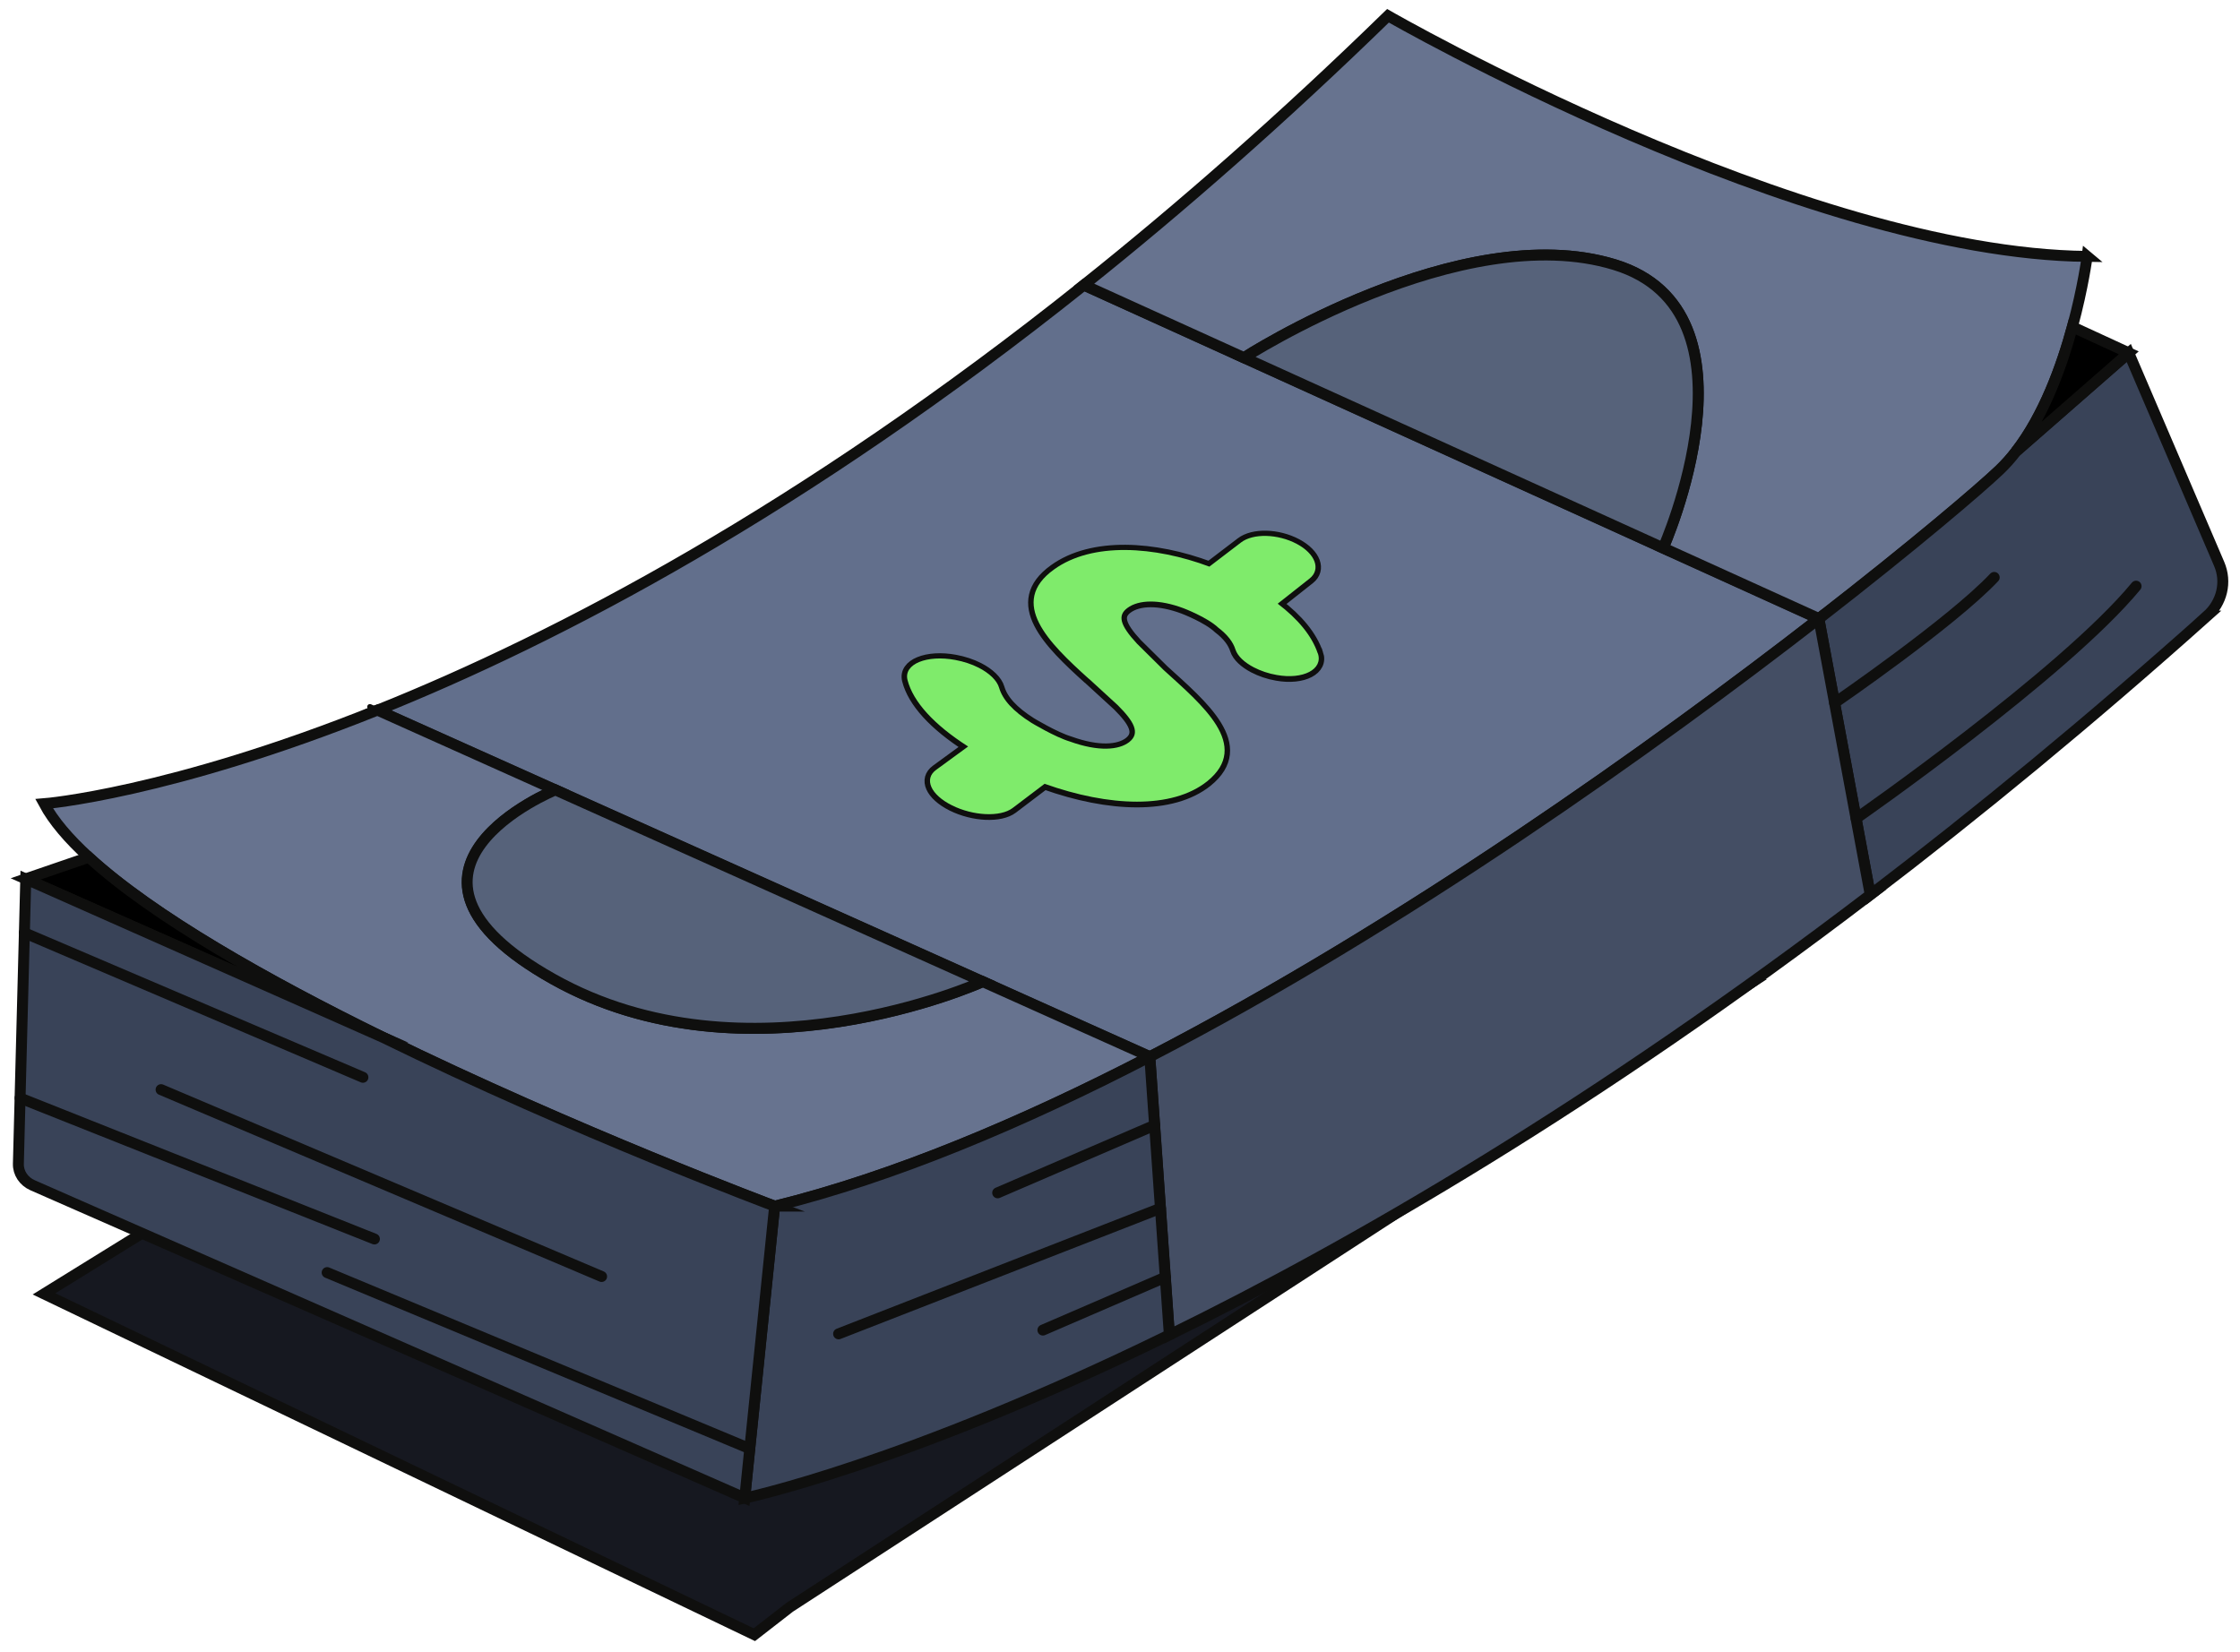
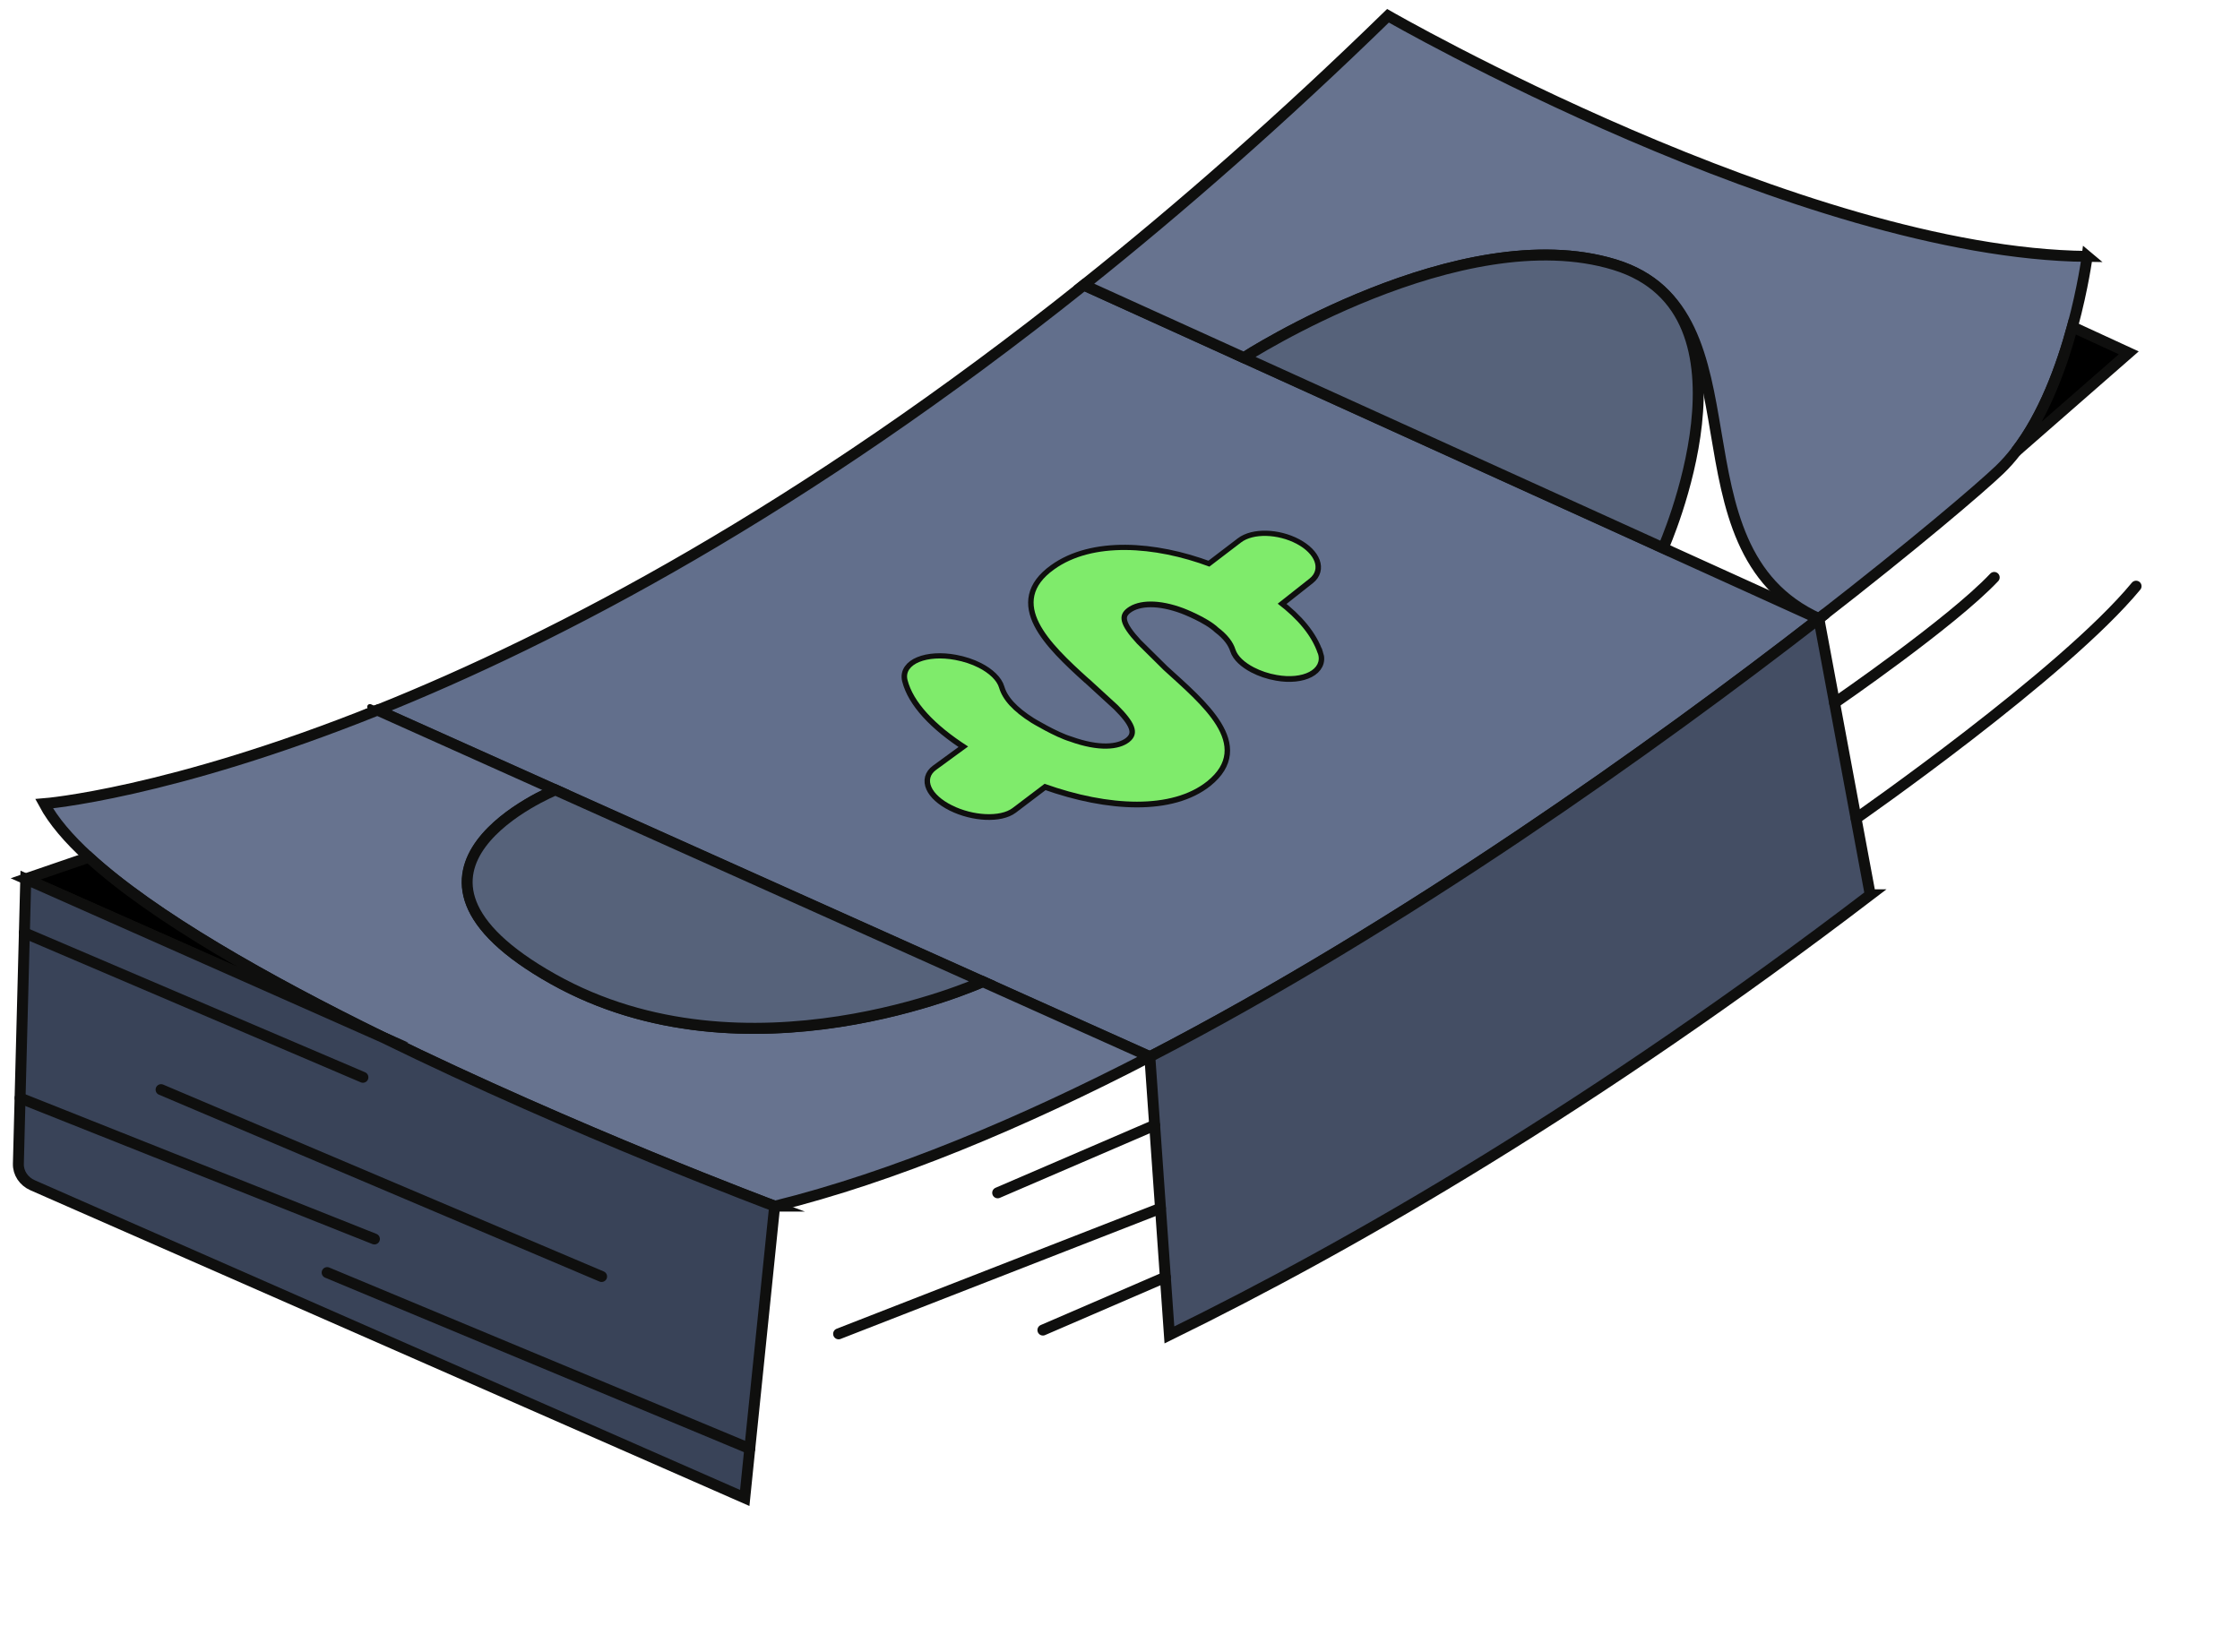
<svg xmlns="http://www.w3.org/2000/svg" width="122" height="90" viewBox="0 0 122 90" fill="none">
  <g id="Group">
-     <path id="Vector" d="M95.296 53.589L43.015 87.546L41.085 89.045L32.74 85.042L2.398 70.479L34.551 50.586L95.296 53.589Z" fill="#161820" stroke="#0F0F0E" stroke-width="0.596" stroke-miterlimit="10" />
    <g id="Group_2">
      <path id="Vector_2" d="M90.584 29.856L67.751 19.49L59.028 15.531C43.684 27.779 30.396 34.743 20.553 38.691L30.256 43.042L53.527 53.484L62.622 57.567C76.48 50.392 90.149 40.621 99.06 33.707L90.581 29.859L90.584 29.856ZM71.777 35.61C72.069 36.471 70.973 37.039 69.54 36.782C69.097 36.707 68.656 36.555 68.293 36.366C67.786 36.103 67.408 35.76 67.289 35.394C67.158 34.978 66.854 34.585 66.36 34.208C65.758 33.638 64.457 33.145 64.457 33.145C63.141 32.651 62.024 32.668 61.398 33.133C60.868 33.529 60.972 34.048 61.919 35.07L63.376 36.51C65.451 38.402 68.168 40.621 65.743 42.574C63.84 44.095 60.41 43.962 56.892 42.707L55.144 44.032C54.486 44.527 53.009 44.461 51.853 43.885C50.683 43.3 50.311 42.441 50.987 41.948L52.729 40.677C50.867 39.488 49.73 38.239 49.426 37.048C49.209 36.181 50.495 35.674 52.026 35.962C52.485 36.048 52.922 36.192 53.298 36.383C53.878 36.679 54.301 37.078 54.417 37.485C54.608 38.128 55.165 38.751 56.169 39.383C56.169 39.383 57.44 40.156 58.268 40.405C59.838 40.97 60.943 40.868 61.496 40.441C62.122 39.956 61.776 39.322 60.877 38.425L59.337 37.014C59.302 36.995 59.293 36.97 59.263 36.953C57.13 35.028 54.894 32.837 57.407 31.034C59.492 29.526 62.887 29.765 65.868 30.878L67.596 29.56C68.248 29.061 69.588 29.089 70.622 29.637C71.64 30.177 71.956 31.028 71.322 31.529L69.588 32.898C70.684 33.726 71.45 34.649 71.771 35.61H71.777Z" fill="#626F8C" stroke="#0F0F0E" stroke-width="0.596" stroke-miterlimit="10" />
      <path id="Vector_3" d="M62.63 57.556C55.673 61.16 48.668 64.105 42.197 65.706C42.197 65.706 31.317 61.639 20.858 56.512L20.84 56.503C14.518 53.404 8.353 49.916 4.847 46.705C3.743 45.697 2.903 44.713 2.402 43.78C2.402 43.78 9.172 43.248 20.557 38.68L30.26 43.032C30.26 43.032 19.527 47.384 30.138 53.337C40.657 59.24 53.32 53.57 53.531 53.473L62.627 57.556H62.63Z" fill="#67738F" stroke="#0F0F0E" stroke-width="0.596" stroke-miterlimit="10" />
      <path id="Vector_4" d="M71.778 35.596C72.069 36.458 70.973 37.026 69.541 36.768C69.097 36.694 68.656 36.541 68.293 36.353C67.787 36.09 67.409 35.746 67.289 35.38C67.158 34.965 66.855 34.572 66.36 34.195C65.759 33.624 64.457 33.131 64.457 33.131C63.141 32.638 62.024 32.654 61.399 33.12C60.868 33.516 60.973 34.034 61.92 35.056L63.376 36.497C65.452 38.389 68.168 40.608 65.744 42.561C63.841 44.082 60.41 43.949 56.893 42.694L55.145 44.018C54.486 44.514 53.009 44.447 51.854 43.871C50.683 43.287 50.311 42.428 50.987 41.935L52.729 40.663C50.868 39.475 49.73 38.225 49.426 37.034C49.209 36.167 50.496 35.66 52.026 35.948C52.485 36.034 52.923 36.178 53.298 36.369C53.879 36.666 54.302 37.065 54.418 37.472C54.608 38.115 55.165 38.738 56.169 39.37C56.169 39.37 57.441 40.142 58.269 40.392C59.838 40.957 60.943 40.854 61.497 40.428C62.122 39.943 61.777 39.309 60.877 38.411L59.338 37.001C59.302 36.982 59.293 36.957 59.263 36.94C57.131 35.015 54.894 32.824 57.408 31.02C59.493 29.513 62.888 29.751 65.869 30.865L67.596 29.546C68.248 29.048 69.588 29.075 70.622 29.624C71.641 30.164 71.956 31.015 71.322 31.516L69.589 32.884C70.684 33.713 71.45 34.635 71.772 35.596H71.778Z" fill="#7FEB6B" />
-       <path id="Vector_5" d="M113.675 13.963C113.675 13.963 113.46 15.639 112.873 17.799C112.281 19.971 111.313 22.636 109.803 24.584C109.523 24.949 109.222 25.287 108.904 25.592C107.858 26.592 104.273 29.656 99.067 33.695L90.588 29.847C90.588 29.847 96.309 16.974 87.937 14.417C79.566 11.86 67.754 19.484 67.754 19.484L59.031 15.525C64.329 11.298 69.869 6.439 75.596 0.859C75.596 0.859 98.084 13.802 113.681 13.968L113.675 13.963Z" fill="#67738F" stroke="#0F0F0E" stroke-width="0.596" stroke-miterlimit="10" />
+       <path id="Vector_5" d="M113.675 13.963C113.675 13.963 113.46 15.639 112.873 17.799C112.281 19.971 111.313 22.636 109.803 24.584C109.523 24.949 109.222 25.287 108.904 25.592C107.858 26.592 104.273 29.656 99.067 33.695C90.588 29.847 96.309 16.974 87.937 14.417C79.566 11.86 67.754 19.484 67.754 19.484L59.031 15.525C64.329 11.298 69.869 6.439 75.596 0.859C75.596 0.859 98.084 13.802 113.681 13.968L113.675 13.963Z" fill="#67738F" stroke="#0F0F0E" stroke-width="0.596" stroke-miterlimit="10" />
      <path id="Vector_6" d="M20.553 38.683L20.148 38.5" stroke="#0F0F0E" stroke-width="0.298" stroke-linecap="round" stroke-linejoin="round" />
      <path id="Vector_7" d="M109.802 24.578L109.791 24.585" stroke="#0F0F0E" stroke-width="0.298" stroke-linecap="round" stroke-linejoin="round" />
-       <path id="Vector_8" d="M120.203 33.56C113.836 39.253 107.704 44.289 101.864 48.743L101.09 44.585L99.922 38.311L99.064 33.707C104.27 29.668 107.853 26.604 108.901 25.604C109.22 25.299 109.524 24.961 109.801 24.598L115.942 19.227L120.865 30.718C121.288 31.701 121.022 32.826 120.2 33.56H120.203Z" fill="#394358" stroke="#0F0F0E" stroke-width="0.596" stroke-miterlimit="10" />
      <path id="Vector_9" d="M101.865 48.74C86.906 60.151 73.859 67.738 63.691 72.716L62.625 57.563C76.482 50.388 90.152 40.618 99.063 33.703L99.921 38.307L101.088 44.582L101.862 48.74H101.865Z" fill="#444E64" stroke="#0F0F0E" stroke-width="0.596" stroke-miterlimit="10" />
-       <path id="Vector_10" d="M62.621 57.559L63.687 72.712C49.201 79.806 40.559 81.604 40.559 81.604L40.833 78.92L42.188 65.709C48.662 64.107 55.664 61.163 62.621 57.561V57.559Z" fill="#394358" stroke="#0F0F0E" stroke-width="0.596" stroke-miterlimit="10" />
      <path id="Vector_11" d="M115.942 19.22L109.801 24.589C111.311 22.642 112.282 19.977 112.871 17.805L115.942 19.22Z" fill="black" stroke="#0F0F0E" stroke-width="0.596" stroke-miterlimit="10" />
      <path id="Vector_12" d="M20.832 56.494L1.396 47.875L4.836 46.695C8.342 49.906 14.506 53.394 20.829 56.494H20.832Z" fill="black" stroke="#0F0F0E" stroke-width="0.596" stroke-miterlimit="10" />
      <path id="Vector_13" d="M42.191 65.7L40.836 78.911L40.562 81.596L1.778 64.564C1.292 64.351 0.986 63.891 1.001 63.392L1.093 59.816L1.328 50.804L1.403 47.879L20.838 56.497L20.856 56.505C31.312 61.633 42.194 65.7 42.194 65.7H42.191Z" fill="#394358" stroke="#0F0F0E" stroke-width="0.596" stroke-miterlimit="10" />
      <path id="Vector_14" d="M90.585 29.848L67.752 19.482C67.752 19.482 79.563 11.858 87.935 14.415C96.307 16.972 90.585 29.845 90.585 29.845V29.848Z" fill="#56627A" stroke="#0F0F0E" stroke-width="0.596" stroke-miterlimit="10" />
      <path id="Vector_15" d="M53.52 53.468C53.309 53.565 40.645 59.236 30.127 53.333C19.518 47.382 30.249 43.027 30.249 43.027L53.52 53.468Z" fill="#56627A" stroke="#0F0F0E" stroke-width="0.596" stroke-miterlimit="10" />
      <path id="Vector_16" d="M1.322 50.809L19.766 58.682" stroke="#0F0F0E" stroke-width="0.596" stroke-linecap="round" stroke-linejoin="round" />
      <path id="Vector_17" d="M8.773 59.355L32.766 69.533" stroke="#0F0F0E" stroke-width="0.596" stroke-linecap="round" stroke-linejoin="round" />
      <path id="Vector_18" d="M1.094 59.812L20.392 67.489" stroke="#0F0F0E" stroke-width="0.596" stroke-linecap="round" stroke-linejoin="round" />
      <path id="Vector_19" d="M17.818 69.32L40.837 78.911" stroke="#0F0F0E" stroke-width="0.596" stroke-linecap="round" stroke-linejoin="round" />
      <path id="Vector_20" d="M62.888 61.293L54.338 64.975" stroke="#0F0F0E" stroke-width="0.596" stroke-linecap="round" stroke-linejoin="round" />
      <path id="Vector_21" d="M63.203 65.82L45.674 72.657" stroke="#0F0F0E" stroke-width="0.596" stroke-linecap="round" stroke-linejoin="round" />
      <path id="Vector_22" d="M63.472 69.57L56.801 72.451" stroke="#0F0F0E" stroke-width="0.596" stroke-linecap="round" stroke-linejoin="round" />
      <path id="Vector_23" d="M99.92 38.29C99.92 38.29 106.287 33.919 108.613 31.453" stroke="#0F0F0E" stroke-width="0.596" stroke-linecap="round" stroke-linejoin="round" />
      <path id="Vector_24" d="M101.092 44.581C101.092 44.581 112.382 36.725 116.34 31.93" stroke="#0F0F0E" stroke-width="0.596" stroke-linecap="round" stroke-linejoin="round" />
    </g>
  </g>
</svg>